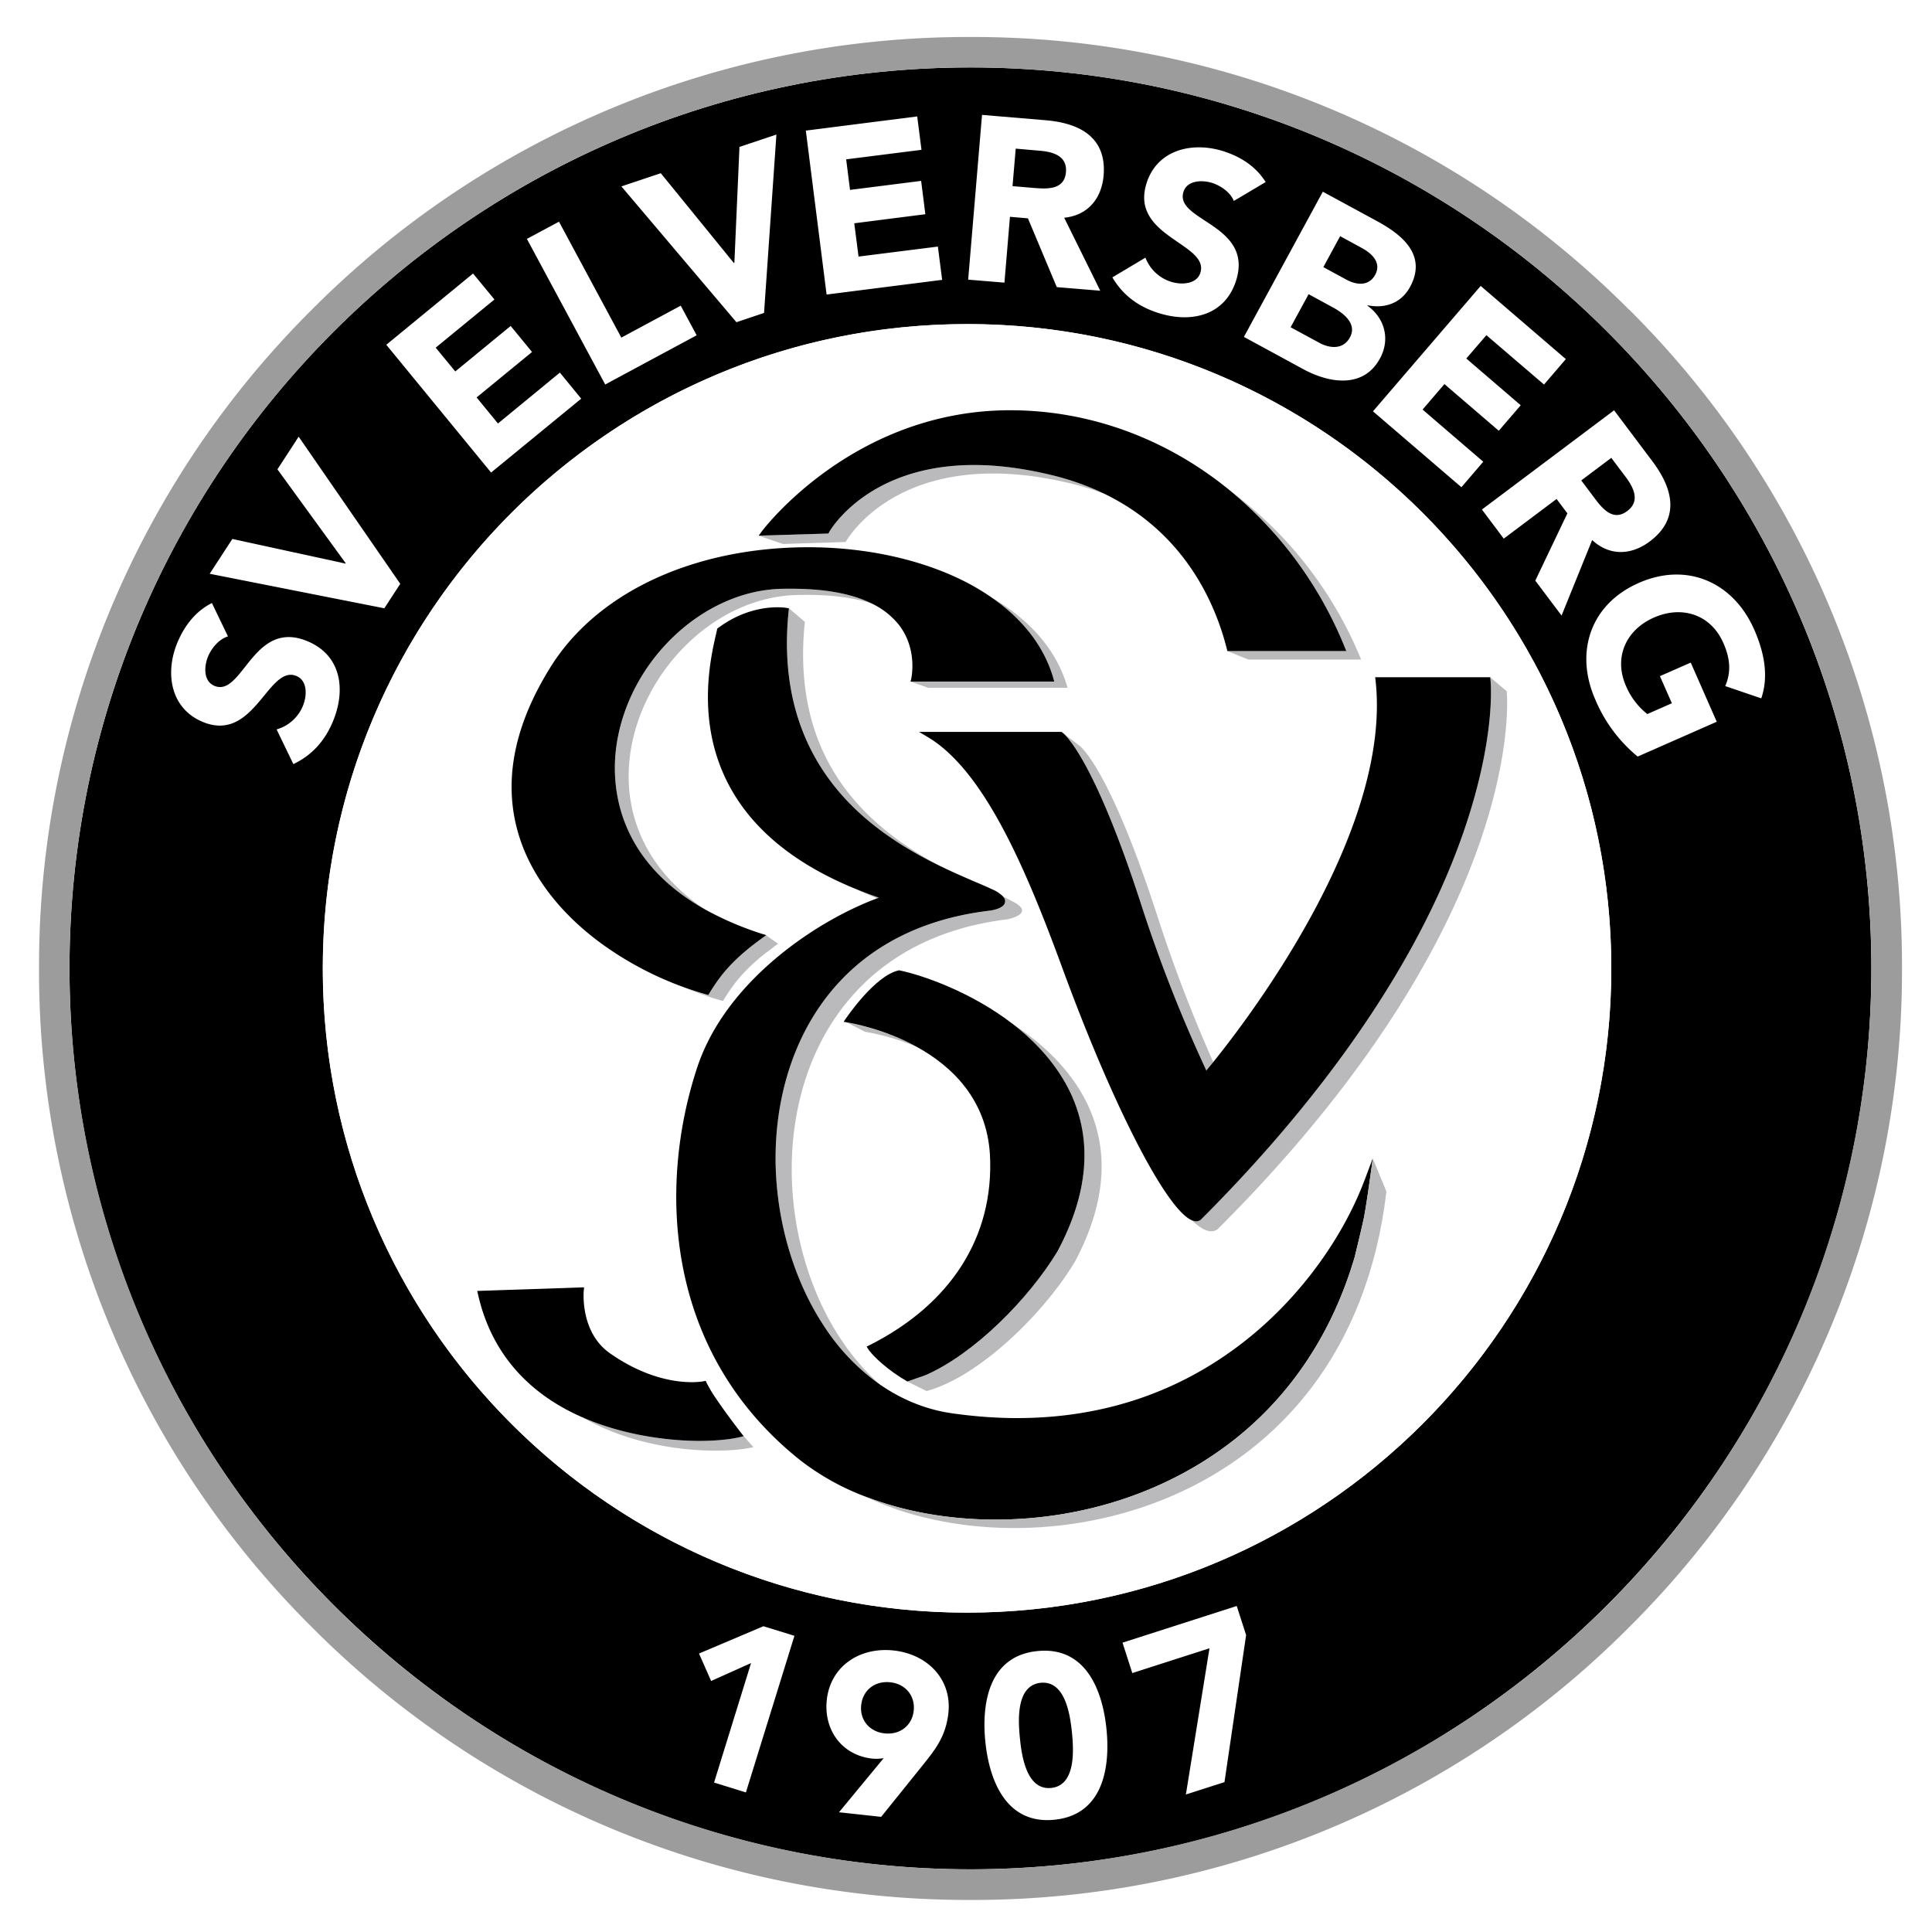
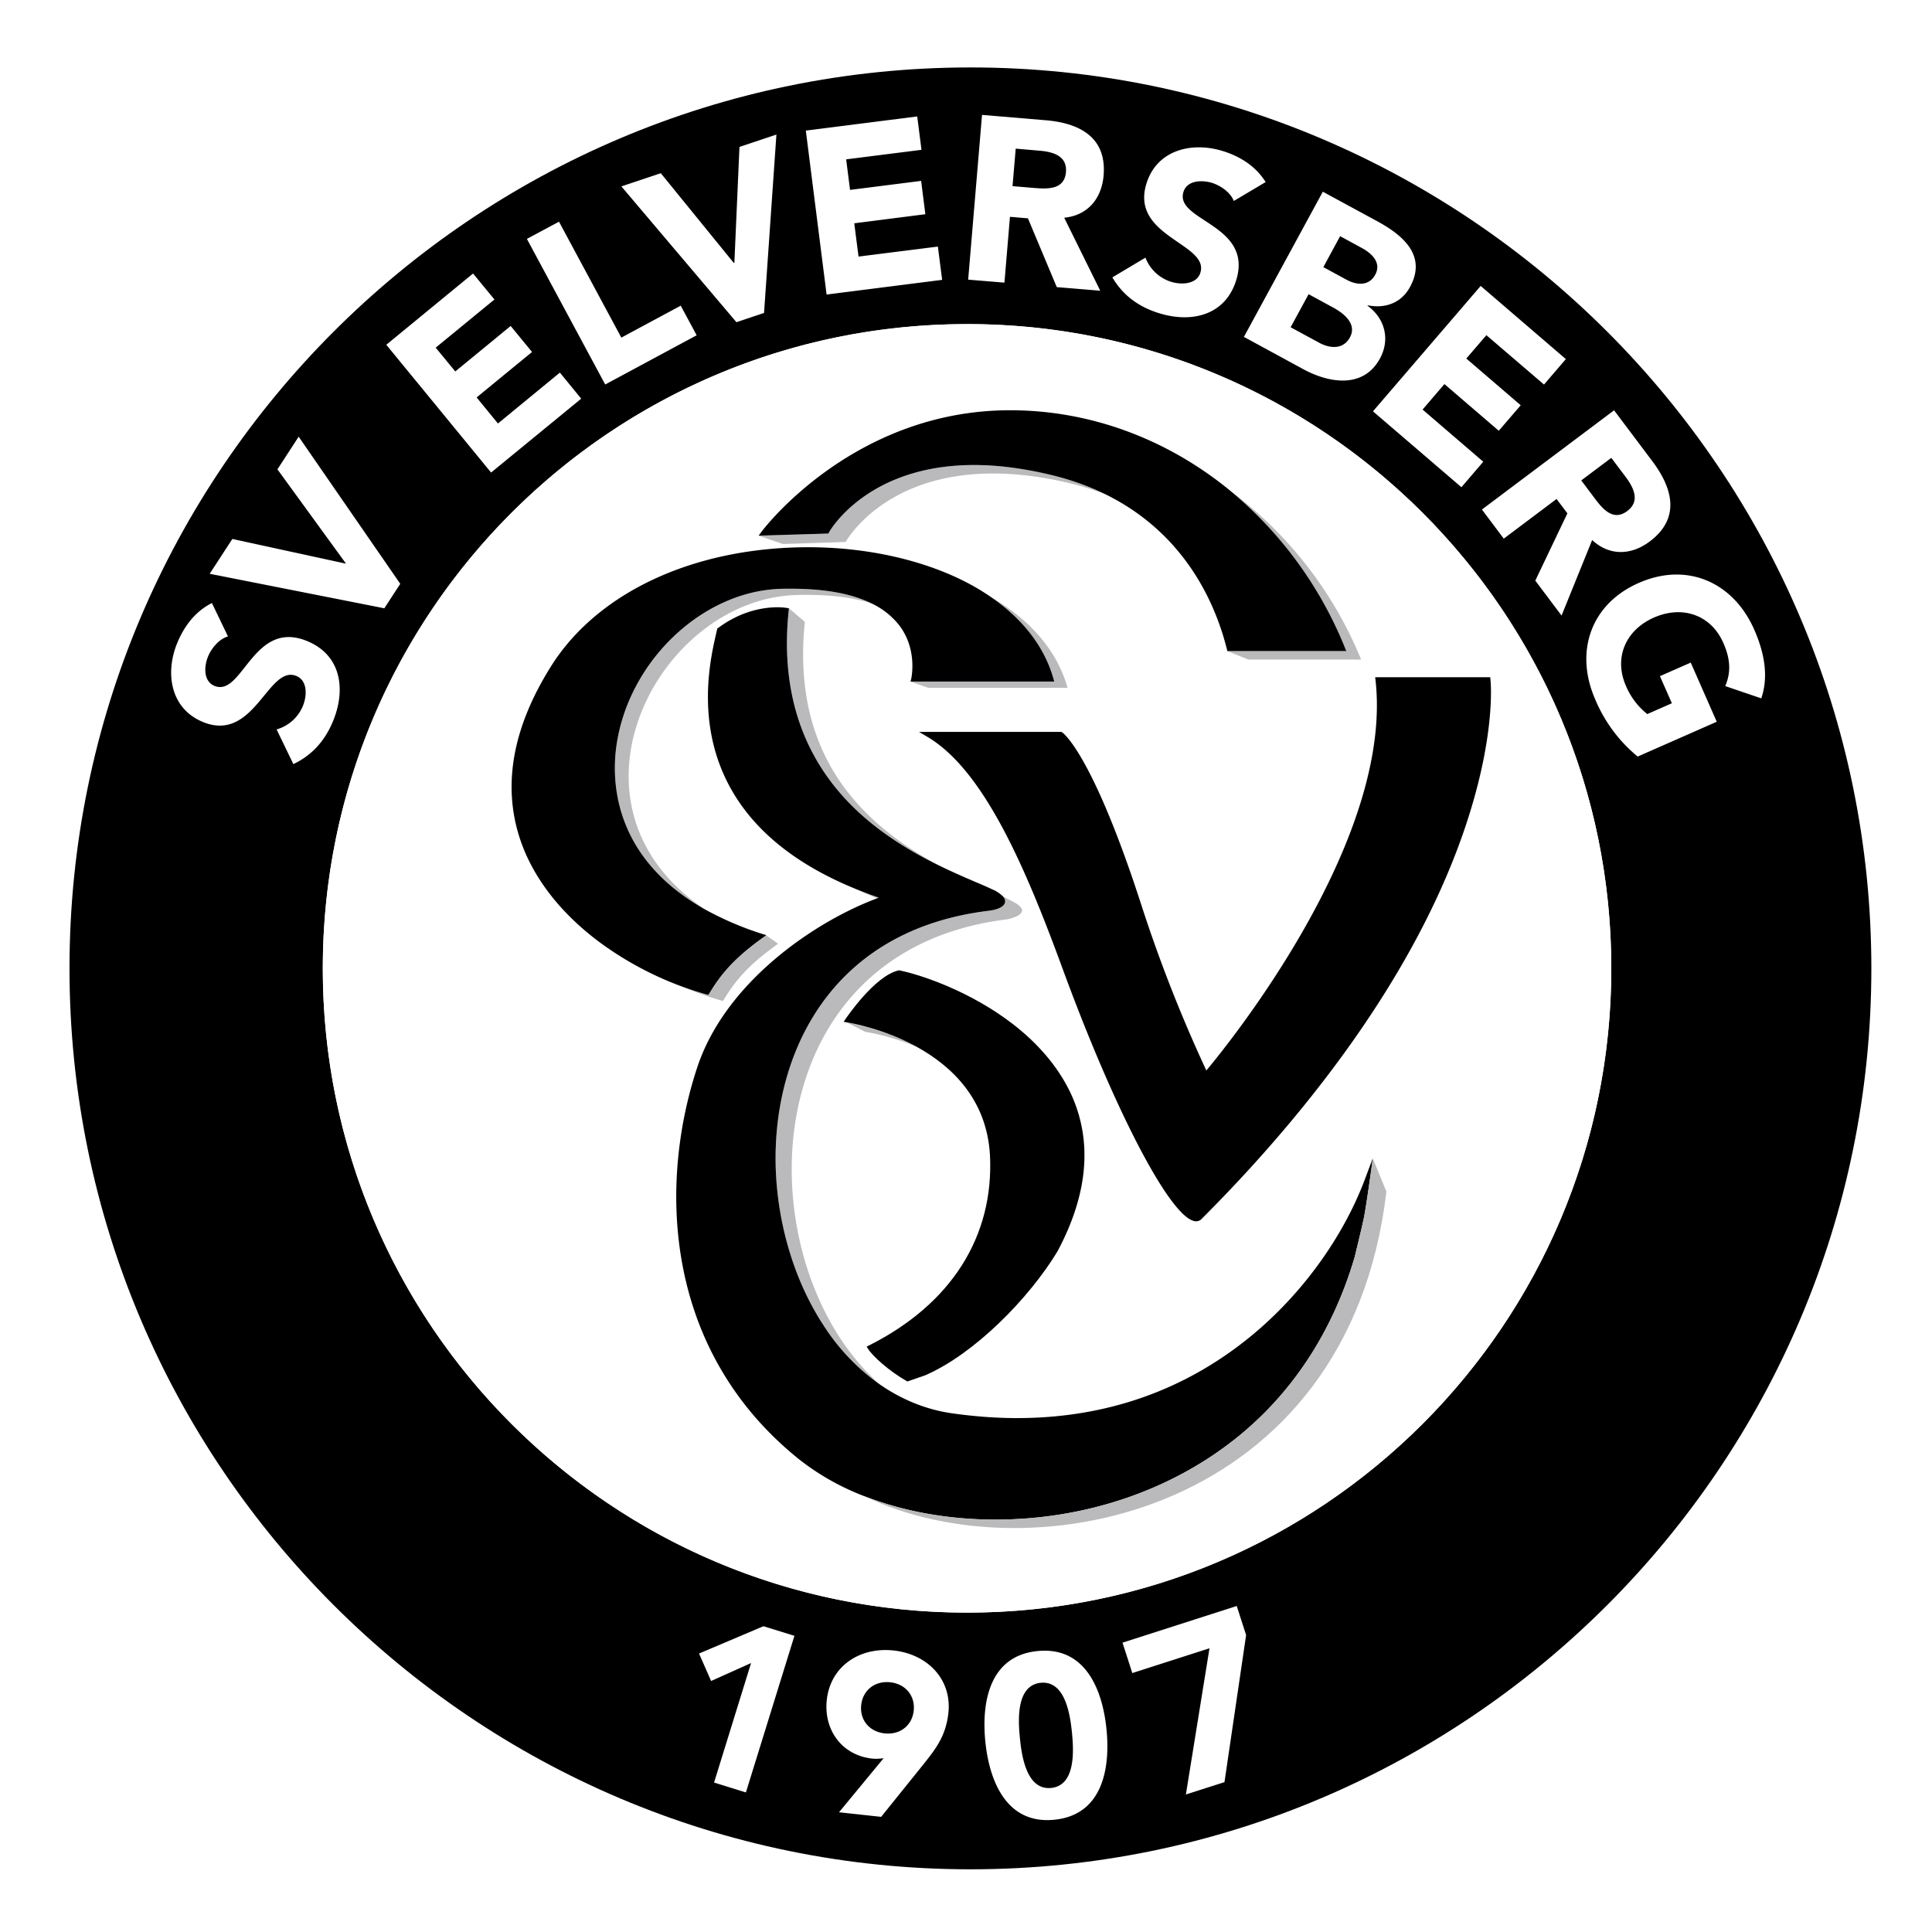
<svg xmlns="http://www.w3.org/2000/svg" xmlns:xlink="http://www.w3.org/1999/xlink" width="500" height="500" version="1.2" viewBox="0 0 375 375">
  <defs>
    <clipPath id="clip6">
      <path d="M0 0h107v107H0z" />
    </clipPath>
    <clipPath id="clip10">
      <path d="M6 6h78v77H6z" />
    </clipPath>
    <clipPath id="clip8">
      <path d="M0 0h88v88H0z" />
    </clipPath>
    <clipPath id="clip28">
      <path d="M0 0h8v7H0z" />
    </clipPath>
    <clipPath id="clip26">
      <path d="M0 0h8v7H0z" />
    </clipPath>
    <clipPath id="clip32">
      <path d="M0 0h8v7H0z" />
    </clipPath>
    <clipPath id="clip30">
-       <path d="M0 0h8v7H0z" />
-     </clipPath>
+       </clipPath>
    <clipPath id="clip23">
      <path d="M0 0h8v7H0z" />
    </clipPath>
    <clipPath id="clip62">
      <path d="M330.54 832H361v.45h-30.46z" />
    </clipPath>
    <clipPath id="clip329">
      <path d="M0 0h340v122H0z" />
    </clipPath>
    <clipPath id="clip332">
      <path d="M0 0h274v132H0z" />
    </clipPath>
    <clipPath id="clip335">
      <path d="M24.78 49H143v118.34H24.78z" />
    </clipPath>
  </defs>
  <g fill="#fff">
    <use xlink:href="#glyph0-8" width="100%" height="100%" x="577.46" y="108.9" transform="translate(-24.78 -49.16)" />
    <use xlink:href="#glyph0-8" width="100%" height="100%" x="577.46" y="108.9" transform="translate(-24.78 -49.16)" />
    <use xlink:href="#glyph0-8" width="100%" height="100%" x="487.4" y="122.1" transform="translate(-24.78 -49.16)" />
  </g>
  <g clip-path="url(#clip62)" transform="translate(-24.78 -49.16)">
    <path fill="#fff" fill-rule="evenodd" d="M339.51 834.58h-1.2v.29h1.2zm-9.48 1.54-1.45-2.38h.66c.35 0 .43.07.63.55h.1l-.12-.69h-1.84l1.45 2.38h-.62c-.36 0-.51-.15-.67-.63h-.11l.14.77zm2.84-2.36v-.1c-.3-.04-.48-.08-.7-.15-.03.12-.04.25-.05.46-.2-.29-.41-.42-.72-.42-.32 0-.6.17-.7.43-.06.13-.08.28-.08.48v1.28c0 .23-.06.27-.38.29v.1a4.96 4.96 0 0 1 1.16 0v-.1c-.29-.02-.36-.07-.36-.28v-1.3c0-.47.14-.66.48-.66.37 0 .56.23.56.67v1.29c0 .21-.07.26-.35.28v.1a4.8 4.8 0 0 1 1.15 0v-.1c-.32-.02-.38-.06-.38-.3v-1.72c0-.22.04-.25.3-.25h.07m1.86.84c-.05-.61-.25-.93-.6-.93-.34 0-.51.3-.55.93zm-.69 1.4c.49 0 .7-.38.7-1.2h-1.59c.02-.83.35-1.26.98-1.26.64 0 1.04.51 1.04 1.33 0 .82-.4 1.3-1.09 1.3-.52 0-.86-.32-.93-.87h.22c.06.45.3.7.67.7m2.8-1.66c-.29 0-.45.05-.57.17-.12.12-.2.35-.2.6 0 .54.28.84.75.84h.19c.29 0 .33-.04.33-.28v-1.33zm.5-.16v-1.46h-.45c-.45 0-.65.22-.65.72 0 .25.06.42.18.56.12.13.26.18.56.18zm-1.57-.75c0-.28.12-.52.32-.68.18-.13.39-.19.73-.19h1.4v.13c-.38.03-.43.07-.43.35v2.6c0 .28.04.31.44.35v.13h-1.35c-.4 0-.6-.05-.83-.2a1 1 0 0 1-.45-.82c0-.29.13-.55.34-.71.1-.09.22-.13.41-.17-.38-.14-.58-.42-.58-.8m5.75 2.76v-.89h-.12c-.1.48-.32.72-.7.72-.3 0-.54-.22-.54-.48 0-.19.1-.31.36-.43l.2-.09.25-.11c.39-.18.51-.33.51-.64 0-.42-.33-.7-.8-.7-.2 0-.36.04-.54.16l-.1-.21h-.09v.82h.13c.04-.43.22-.63.56-.63.28 0 .5.2.5.44 0 .22-.08.29-.57.5l-.22.1c-.4.17-.55.34-.55.66 0 .45.35.76.85.76.25 0 .44-.06.65-.22l.12.24zm2.03-1.58c-.06-.61-.25-.93-.6-.93s-.52.3-.55.93zm-.7 1.4c.5 0 .7-.38.71-1.2h-1.59c.01-.83.35-1.26.98-1.26.64 0 1.04.51 1.04 1.33 0 .82-.4 1.3-1.09 1.3-.52 0-.87-.32-.93-.87h.2c.07.45.3.7.69.7m2.72.03c.38 0 .59-.4.59-1.16 0-.77-.2-1.15-.57-1.15-.4 0-.6.4-.6 1.18 0 .75.2 1.13.58 1.13m-1-.45v-3.08c.26.07.5.12.8.15v.09c-.33 0-.38.04-.38.31v.93c.2-.32.35-.41.64-.41.57 0 .97.54.97 1.3 0 .77-.4 1.31-.98 1.31-.3 0-.51-.14-.66-.44-.03.2-.03.23-.08.43a2.5 2.5 0 0 0-.62-.13l-.08-.01v-.1c.36 0 .39-.03.39-.35m4.05-.98c-.05-.61-.25-.93-.6-.93s-.52.3-.55.93zm-.69 1.4c.48 0 .7-.38.7-1.2h-1.59c.02-.83.35-1.26.98-1.26.64 0 1.04.51 1.04 1.33 0 .82-.4 1.3-1.09 1.3-.52 0-.86-.32-.93-.87h.21c.07.45.3.7.68.7m1.57-2.51v.88h.11c.1-.47.3-.69.62-.69.4 0 .64.43.64 1.2 0 .74-.2 1.12-.62 1.12-.33 0-.53-.24-.6-.7h-.21c.07.57.37.87.85.87.62 0 1.04-.52 1.04-1.3 0-.79-.43-1.33-1.06-1.33a.7.7 0 0 0-.54.22l-.14-.27zm3.88.24v-.1c-.3-.02-.49-.05-.7-.12-.03.2-.05.29-.06.44v.07c-.12-.3-.34-.48-.62-.48-.27 0-.46.17-.46.43 0 .15.09.25.22.25.12 0 .22-.07.22-.18l-.01-.05-.01-.05v-.05c0-.08.06-.13.16-.13.27 0 .45.34.45.86v1.12c0 .23-.05.27-.38.29v.1a5.24 5.24 0 0 1 1.19 0v-.1c-.33-.02-.38-.06-.38-.3V834c0-.23.03-.25.3-.26zm1.89.87c-.05-.61-.26-.93-.6-.93-.35 0-.52.3-.55.93zm-.7 1.4c.5 0 .7-.38.7-1.2h-1.58c.01-.83.35-1.26.98-1.26.64 0 1.04.51 1.04 1.33 0 .82-.4 1.3-1.1 1.3-.51 0-.86-.32-.93-.87h.22c.06.45.3.7.68.7m4.69-3.12.1 2.77v.04c0 .24-.06.29-.44.32v.12l.53-.03.54.03v-.12c-.38-.03-.43-.07-.44-.36l-.11-2.62V833c0-.25.07-.3.44-.32v-.14c-.21.02-.29.03-.44.03-.2 0-.3-.01-.5-.03l-1 2.7-1-2.7-.52.03-.41-.03v.14c.36.02.44.07.44.31v.04l-.06 2.62c0 .29-.06.33-.44.36v.12a6.46 6.46 0 0 1 1.33 0v-.12c-.36-.03-.44-.09-.44-.34v-.02l.05-2.77.88 2.38.06.18.08.2.06.2.06.17h.09l.05-.16.08-.22.07-.2.07-.19z" />
  </g>
  <g stroke-width=".33">
    <path d="M187.7 313.01c-69.06 0-125.05-55.98-125.05-125.05 0-69.06 55.99-125.05 125.05-125.05s125.05 56 125.05 125.05c0 69.07-55.99 125.05-125.05 125.05m.66-299.92c-96.43 0-174.87 78.45-174.87 174.87s78.45 174.87 174.87 174.87 174.87-78.45 174.87-174.87S284.78 13.09 188.36 13.09" />
    <g clip-path="url(#clip335)" transform="translate(-68.25 -143.28) scale(3.06)">
-       <path fill="#9c9c9c" d="M83.86 165.4a57.21 57.21 0 0 1-57.15-57.15c0-31.51 25.64-57.15 57.15-57.15s57.15 25.64 57.15 57.15a57.21 57.21 0 0 1-57.15 57.15m41.78-98.93a58.7 58.7 0 0 0-41.78-17.3 58.7 58.7 0 0 0-41.78 17.3 58.7 58.7 0 0 0-17.3 41.78 58.7 58.7 0 0 0 17.3 41.78 58.7 58.7 0 0 0 41.78 17.31 58.7 58.7 0 0 0 41.78-17.3 58.7 58.7 0 0 0 17.31-41.79 58.7 58.7 0 0 0-17.3-41.78" />
-     </g>
+       </g>
    <path fill="#fff" d="M236.52 238.41c-1.16 1.15-2.95.6-5.24-1.59-5-2.26-15.28-22.2-25.15-49.12-7.1-19.38-15.19-38.2-26.09-44.66l-1.66-.98h27.66l.13.1c.02 0 .13.08.3.23l3.06 2.37s5.7 3.92 15.2 33.34a288.67 288.67 0 0 0 10.76 28.05c7.46-9.25 34.74-45.26 31.5-74.1l-.06-.6h22.32v.02l3.18 2.69s4.75 43.58-55.91 104.25m-44.37-14.24c-.63-10.86-7.5-17.28-14.25-20.98a43.83 43.83 0 0 0-9.93-2.9l-3.6-1.84-.1-.02-.52-.07.29-.43c.24-.35 5.8-8.59 10.42-9.57l.06-.02.07.02c4.37.9 13.84 4.13 21.98 10.4 12.88 8.4 24.23 23.4 12.05 46.18-6.34 10.51-18.92 22.43-28.78 25.05l-3.7-1.82-.12-.07c-3.42-1.94-6.77-4.94-7.62-6.4l-.18-.32.52-.25c15.92-8.02 24.24-21.14 23.41-36.96m-24.42 66.24a47.98 47.98 0 0 1-12.52-7.07c-26.28-21.02-27.48-53.13-19.86-76.17 5.58-16.83 23.26-28.48 34.93-32.8-1.33-.54-2.6-1.1-3.83-1.66-14.46-5.83-23.63-14.5-27.29-25.85-3.28-10.23-1.08-19.77-.15-23.83l.18-.81.05-.2.15-.11a19.35 19.35 0 0 1 11.51-4.03c1.09 0 1.74.12 1.76.12l.48.08v.01h.01l3.07 2.6c-2.84 27.56 13 40.28 26.14 47.35 2.62 1.28 5.02 2.31 7 3.16 1.23.53 2.29.98 3.17 1.4a6.5 6.5 0 0 1 2.17 1.4c.54.28 1.03.54 1.47.79 5.35 2.5-.65 3.65-.65 3.65-50.47 6.12-50.79 67.38-24.7 90.3a32.43 32.43 0 0 0 14.39 5.65c4.13.57 8.23.87 12.2.87 17.19 0 32.43-5.32 45.29-15.81 9.86-8.05 17.97-19.17 22.23-30.53l1.53-4.06-.02.16.02-.12 2.63 6.39c-7.32 62.52-68.8 74.88-101.36 59.11m-54.62-15.26c-8.82-3.85-17.42-10.92-20.33-23.94l-.15-.62 20.74-.7-.07.6c0 .09-.78 8.07 5.04 12.17 6.95 4.9 12.95 5.64 15.91 5.64 1.46 0 2.3-.18 2.3-.18l.43-.1.18.39a26.4 26.4 0 0 0 1.9 3.17c.02.01.03.03.04.06 2.02 3 4.71 6.45 4.75 6.5l.2.25c1.22 1.46 2.19 2.53 2.19 2.53-5.84 1.36-20.98 1.26-33.13-5.77m-5.67-146.56c9.27-13.99 27.77-22.34 49.49-22.34 11.08 0 21.82 2.34 30.25 6.6 1.9.95 3.64 2 5.27 3.13 7.3 4.24 12.7 10.13 14.76 17.53h-27.05l-3.4-1.2h.07-.1l.11-.4c.01-.06 1.4-5.75-2.35-10.59a15 15 0 0 0-5.38-4.2c-3.61-1.14-8.32-1.79-14.5-1.62-26.94.75-47.97 40.86-17.75 61.04a60.45 60.45 0 0 0 11.26 4.8l.62.2-.01.01 2.3 1.63-2.4 1.79a31.95 31.95 0 0 0-8.3 9.32 61.3 61.3 0 0 1-7.54-2.64 64.9 64.9 0 0 1-16.17-8.57c-7.28-5.35-12.52-11.87-15.19-18.83-4.2-11-2.17-23 6.01-35.66m40.46-25.47c.18-.24 17.66-23.48 48.17-23.48 15.73 0 30.68 5.72 42.8 15.68a77.01 77.01 0 0 1 25.32 32.72H242.3l-4.07-1.65-.1-.4c-2.12-8.5-7.92-22.34-23.58-30.03a53.28 53.28 0 0 0-7.06-2.2c-32.95-7.74-43.34 11.46-43.34 11.46l-12.15.38-4.72-1.6.01-.01h-.03zm39.8-40.2c-69.06 0-125.04 55.99-125.04 125.05S118.64 313 187.7 313c69.06 0 125.05-55.99 125.05-125.05S256.76 62.9 187.7 62.9" />
    <g fill="#bababd">
-       <path d="M207.82 212.22c4.28 9.17 3.42 19.48-2.57 30.7-5.55 9.16-16.14 19.9-25.65 24.03l-3.48 1.2.02.02 3.7 1.83c9.86-2.63 22.43-14.56 28.78-25.07 12.18-22.78.82-37.78-12.05-46.17 4.53 3.5 8.66 7.94 11.25 13.46M144.36 278.77l-.81.18c-2 .47-4.8.73-7.87.73-3.17 0-13-.38-22.58-4.55 12.17 7.01 27.3 7.12 33.14 5.76 0 0-.97-1.07-2.2-2.52zM139.07 271.55h-.02l.04.06a.09.09 0 0 0-.02-.06" />
-     </g>
-     <path d="m143.55 278.96.81-.2-.32-.39-.2-.25c-.03-.05-2.72-3.5-4.75-6.5l-.04-.06a25.77 25.77 0 0 1-1.9-3.16l-.17-.38-.42.08s-.85.18-2.31.18c-2.96 0-8.95-.74-15.9-5.64-5.82-4.1-5.05-12.08-5.04-12.17l.06-.6-20.74.7.14.62c2.93 13 11.51 20.1 20.34 23.94 9.57 4.18 19.4 4.55 22.57 4.55 3.08 0 5.87-.26 7.87-.72" />
+       </g>
    <path fill="#bababd" d="m261.02 125.65.3.72h-23.1l4.08 1.65h21.89a77 77 0 0 0-25.33-32.7 76.95 76.95 0 0 1 22.16 30.33M189.08 90.26c-20.84 0-28.07 12.89-28.14 13.02l-.14.28-13.5.41-.02.02 4.7 1.6 12.16-.39s10.4-19.2 43.34-11.45c2.54.6 4.88 1.34 7.08 2.2a51.23 51.23 0 0 0-10.86-3.85 64.04 64.04 0 0 0-14.62-1.84" />
    <path d="m160.8 103.56.14-.28c.07-.13 7.3-13.02 28.13-13.02 4.55 0 9.47.63 14.62 1.85 4.08.95 7.66 2.27 10.87 3.83 15.66 7.7 21.44 21.54 23.57 30.03l.1.4h23.09l-.3-.73a76.95 76.95 0 0 0-22.16-30.33c-12.11-9.97-27.05-15.68-42.8-15.68-30.5 0-47.98 23.23-48.16 23.47l-.65.87h.04z" />
-     <path fill="#bababd" d="m292.45 134.16-3.2-2.7.05.46c.05.44 1.13 11.22-5.23 29.6-10.62 30.64-33.5 57.75-50.85 75.08-.29.29-.64.44-1.05.44a2.2 2.2 0 0 1-.88-.22c2.28 2.18 4.07 2.73 5.23 1.59 60.66-60.68 55.93-104.25 55.93-104.25M221.58 175.75a280.9 280.9 0 0 0 12.57 32.02l1.34-1.63a284.84 284.84 0 0 1-10.75-28.05c-9.51-29.42-15.21-33.34-15.21-33.34l-3.06-2.37c1.29 1.2 6.73 7.44 15.1 33.36" />
    <path d="M233.22 236.6c17.34-17.32 40.23-44.43 50.84-75.07 6.36-18.38 5.29-29.16 5.24-29.6l-.05-.46v-.02h-22.33l.07.58c3.23 28.86-24.04 64.87-31.5 74.12l-1.34 1.63a280.88 280.88 0 0 1-12.58-32.02c-8.38-25.93-13.81-32.17-15.1-33.36a1.85 1.85 0 0 0-.3-.24l-.14-.1h-27.65l1.66.98c10.9 6.46 18.98 25.28 26.09 44.66 9.86 26.92 20.14 46.88 25.15 49.13.32.14.6.22.88.22.41 0 .78-.15 1.06-.44" />
    <g fill="#bababd">
      <path d="M165.17 156.2c5.4 5.45 11.75 9.19 17.19 11.84-13.15-7.08-28.99-19.8-26.14-47.34l-3.07-2.61h-.02l-.04.48c-1.58 15.29 2.48 27.94 12.08 37.64M195.09 175.1c-.2 1.25-2.48 1.6-3.17 1.69-30.4 3.7-41.32 27.1-41.38 47.8-.04 11.69 3.36 23.6 9.32 32.69a41.4 41.4 0 0 0 10.95 11.46c-26.09-22.92-25.76-84.18 24.7-90.3 0 0 6-1.15.65-3.66-.44-.25-.93-.51-1.47-.78.33.37.46.73.4 1.1M166.45 172.72a72 72 0 0 0 3.82 1.66l.34-.12c-1.44-.5-2.82-1-4.16-1.54" />
      <path d="M151.6 114.3c-15.28.42-29.62 14.08-31.95 30.46-.96 6.7-.72 21.7 17.2 31.77-30.2-20.19-9.18-60.29 17.76-61.04 6.18-.17 10.89.47 14.5 1.61-3.88-1.88-9.08-2.83-15.58-2.83l-1.92.03M204.52 131.88l.12.42h-27.89l3.41 1.2h27.05c-2.07-7.4-7.46-13.3-14.76-17.54 6.2 4.3 10.34 9.7 12.07 15.92M137.6 192.94l-.12.2-.24-.05c-1.49-.41-2.97-.9-4.45-1.44a61.31 61.31 0 0 0 7.54 2.64c2.03-3.37 4.2-6.1 8.3-9.32l2.39-1.8-2.3-1.62-.52.37c-5.8 4.15-8.27 7.18-10.6 11.02" />
    </g>
    <path d="M116.62 183.06a64.5 64.5 0 0 0 20.62 10l.24.06.13-.2c2.32-3.84 4.8-6.87 10.59-11.02l.52-.37.02-.01-.64-.2a61.49 61.49 0 0 1-11.25-4.8c-17.92-10.08-18.16-25.07-17.2-31.77 2.32-16.38 16.67-30.04 31.95-30.46.66-.02 1.3-.02 1.93-.02 6.5 0 11.7.94 15.57 2.82a15 15 0 0 1 5.38 4.2c3.75 4.85 2.37 10.54 2.36 10.6l-.11.4h27.9l-.11-.41c-1.73-6.22-5.87-11.63-12.07-15.92a44.1 44.1 0 0 0-5.28-3.14c-8.42-4.25-19.17-6.6-30.25-6.6-21.72 0-40.22 8.36-49.48 22.35-8.19 12.65-10.21 24.65-6.01 35.66 2.66 6.96 7.9 13.47 15.19 18.83" />
    <path fill="#bababd" d="M167.97 200.29s4.52.62 9.93 2.9a45.06 45.06 0 0 0-13.53-4.73z" />
    <path d="m168.73 261.12-.51.25.18.3c.85 1.48 4.2 4.48 7.61 6.41l.12.08h.01l-.02-.02 3.47-1.2c9.52-4.13 20.11-14.87 25.66-24.04 5.99-11.2 6.85-21.53 2.57-30.7-2.6-5.5-6.72-9.95-11.25-13.45-8.14-6.28-17.62-9.5-21.98-10.4l-.07-.03-.07.03c-4.62.98-10.18 9.21-10.42 9.56l-.28.43.51.07.1.03c.9.14 7.17 1.23 13.54 4.73 6.75 3.7 13.61 10.12 14.25 20.99.82 15.81-7.5 28.94-23.42 36.96" />
    <path d="M239.3 279.66c11.3-8.82 19.32-20.99 23.64-35.67.33-1.37 1.45-5.94 1.8-7.65.52-2.65 1.56-10.26 1.69-11.33l.02-.17-1.53 4.07c-4.26 11.35-12.37 22.48-22.23 30.53-12.86 10.5-28.1 15.81-45.29 15.81-3.97 0-8.07-.3-12.2-.87-5.12-.66-10-2.6-14.4-5.64a41.4 41.4 0 0 1-10.94-11.47c-5.97-9.08-9.36-21-9.32-32.69.07-20.69 10.97-44.1 41.37-47.8.7-.08 2.98-.44 3.17-1.68.06-.37-.07-.73-.4-1.1a6.5 6.5 0 0 0-2.16-1.41c-.88-.42-1.94-.88-3.18-1.4-1.97-.85-4.37-1.88-6.99-3.16-5.44-2.65-11.8-6.4-17.19-11.83-9.6-9.7-13.66-22.35-12.08-37.64l.05-.48v-.01l-.48-.08c-.04 0-.68-.12-1.76-.12-2.28 0-6.82.52-11.5 4.02l-.18.12-.03.2-.18.8c-.94 4.07-3.13 13.61.15 23.84 3.65 11.34 12.83 20.02 27.3 25.84 1.33.54 2.72 1.06 4.15 1.55l-.33.12c-11.67 4.32-29.35 15.98-34.93 32.8-7.62 23.04-6.42 55.14 19.86 76.17a48.32 48.32 0 0 0 12.52 7.06c7.54 2.97 16.3 4.57 25.47 4.57 17.08 0 33.46-5.44 46.1-15.3" />
    <path fill="#bababd" d="m266.47 224.89-.03.13c-.14 1.05-1.17 8.66-1.7 11.32-.34 1.7-1.45 6.27-1.79 7.66-4.31 14.67-12.33 26.83-23.64 35.65-12.66 9.88-29.02 15.3-46.1 15.3-9.17 0-17.93-1.6-25.47-4.56 32.56 15.76 94.03 3.4 101.36-59.12z" />
    <g fill="#fff">
      <path d="M44.25 123.53c-1.77.51-3.25 2.35-3.89 3.95-.75 1.86-.93 4.75 1.3 5.66 5.42 2.17 7.44-12.93 17.86-8.75 6.65 2.68 7.65 9.27 5.19 15.42-1.54 3.82-4.03 6.73-7.77 8.5l-3.25-6.73A7.85 7.85 0 0 0 58.8 137c.87-2.15.82-4.95-1.29-5.8-5.46-2.2-8.12 12.95-18.04 8.97-6.35-2.56-7.46-9.4-5.12-15.24 1.36-3.36 3.54-6.25 6.78-7.88zM40.7 111.37l4.4-6.76 21.95 4.78.05-.07L53.85 91.1l4.12-6.34 19.72 28.56-3.09 4.75zM74.98 66.92l16.84-13.83 4.15 5.04-11.4 9.35 3.8 4.62 10.75-8.83 4.15 5.05-10.76 8.82 4.14 5.06 12.02-9.88 4.14 5.06-17.49 14.34zM102.27 46.37l6.23-3.34 12.1 22.5 11.53-6.2 3.09 5.75-17.75 9.55zM120.61 36.18l7.65-2.56 14.18 17.43.1-.03.99-22.5 7.17-2.4-2.4 34.62-5.36 1.8zM156.41 25.35l21.62-2.75.83 6.48-14.62 1.85.75 5.93 13.8-1.75.82 6.47-13.8 1.76.83 6.46 15.4-1.94.83 6.46-22.43 2.85zM196.53 36.13l4.15.35c2.57.21 5.93.4 6.22-3.07.27-3.2-2.57-3.95-5.15-4.16l-4.6-.4zm-5.92-13.83 12.37 1.04c6.54.55 11.85 3.28 11.23 10.72-.38 4.47-3.06 7.75-7.65 8.2l7 14.17-8.44-.7-5.6-13.35-3.49-.3-1.07 12.78-7.04-.58zM239.48 39.01c-.66-1.72-2.63-3.02-4.28-3.53-1.91-.57-4.82-.5-5.5 1.8-1.7 5.6 13.52 6.27 10.27 17.03-2.08 6.85-8.57 8.44-14.9 6.51-3.95-1.2-7.06-3.41-9.16-6.98l6.42-3.83a7.85 7.85 0 0 0 5.02 4.7c2.21.66 5 .37 5.65-1.8 1.71-5.64-13.6-6.97-10.5-17.2 1.97-6.54 8.69-8.25 14.72-6.43 3.47 1.05 6.53 2.98 8.44 6.06zM256.86 51.85l4.5 2.44c1.9 1.04 4.32 1.32 5.56-.95 1.28-2.34-.63-4.14-2.58-5.2l-4.22-2.3zm-6.35 11.67 5.57 3.02c1.95 1.06 4.6 1.41 5.94-1.05 1.45-2.67-1.29-4.74-3.32-5.83L254 57.1zm6.25-26.31 10.52 5.71c4.94 2.68 9.74 6.63 6.41 12.77-1.7 3.14-4.83 4.24-8.22 3.57l-.05.07c3.44 2.5 4.42 6.59 2.43 10.25-3.2 5.89-9.84 4.81-14.86 2.09l-11.55-6.28zM287.4 55.5l16.53 14.2-4.24 4.94-11.18-9.58-3.9 4.53 10.56 9.07-4.26 4.95-10.55-9.06-4.24 4.95 11.78 10.12-4.24 4.95-17.17-14.73zM306.92 93.25l2.51 3.34c1.54 2.07 3.63 4.7 6.42 2.6 2.57-1.93 1.23-4.55-.31-6.62l-2.79-3.7zm6.37-13.61 7.46 9.92c3.94 5.26 5.45 11.04-.53 15.53-3.58 2.7-7.81 2.87-11.18-.27l-5.94 14.66-5.1-6.78 6.23-13.06-2.1-2.79-10.25 7.7-4.24-5.65zM317.87 146.85a28.67 28.67 0 0 1-8.23-11.08c-4.03-9.17-.96-18.5 8.46-22.63 9.4-4.13 18.36-.1 22.39 9.06 2.04 4.64 2.8 9.2 1.37 13.35l-6.99-2.38c1.07-2.53 1.09-5.06-.36-8.35-2.41-5.51-7.98-7.36-13.46-4.96s-7.87 7.77-5.45 13.28a13.83 13.83 0 0 0 4.14 5.46l4.77-2.1-2.32-5.26 5.98-2.63 5.05 11.48zM145.78 322.8l-7.75 3.48-2.35-5.33 12.5-5.3 6.02 1.86-9.42 30.4-6.18-1.92zM171.7 336.45c3.01.32 5.34-1.54 5.65-4.4.31-2.87-1.56-5.2-4.55-5.52-3-.32-5.32 1.54-5.64 4.4-.32 2.87 1.56 5.2 4.55 5.52m-.2 4.82c-.74.1-1.47.15-2.23.07-5.94-.66-9.43-5.64-8.8-11.4.72-6.53 6.38-10.3 12.99-9.58 6.6.73 11.32 5.63 10.61 12.15-.5 4.56-2.6 7.13-4.95 10.08l-8.1 10.06-8.18-.89zM204.03 347.04c4.83-.5 4.36-7.4 4.04-10.71-.34-3.31-1.24-10.17-6.07-9.7-4.83.5-4.37 7.4-4.04 10.71.33 3.32 1.24 10.18 6.07 9.7m-2.66-26.57c9.4-.95 12.66 7.68 13.4 15.19.76 7.52-.73 16.61-10.12 17.55s-12.65-7.69-13.4-15.2c-.75-7.51.74-16.61 10.12-17.54M234.76 319.93l-14.98 4.81-1.9-5.9 22.17-7.12 1.82 5.65-4.2 28.54-7.49 2.4z" />
    </g>
  </g>
</svg>